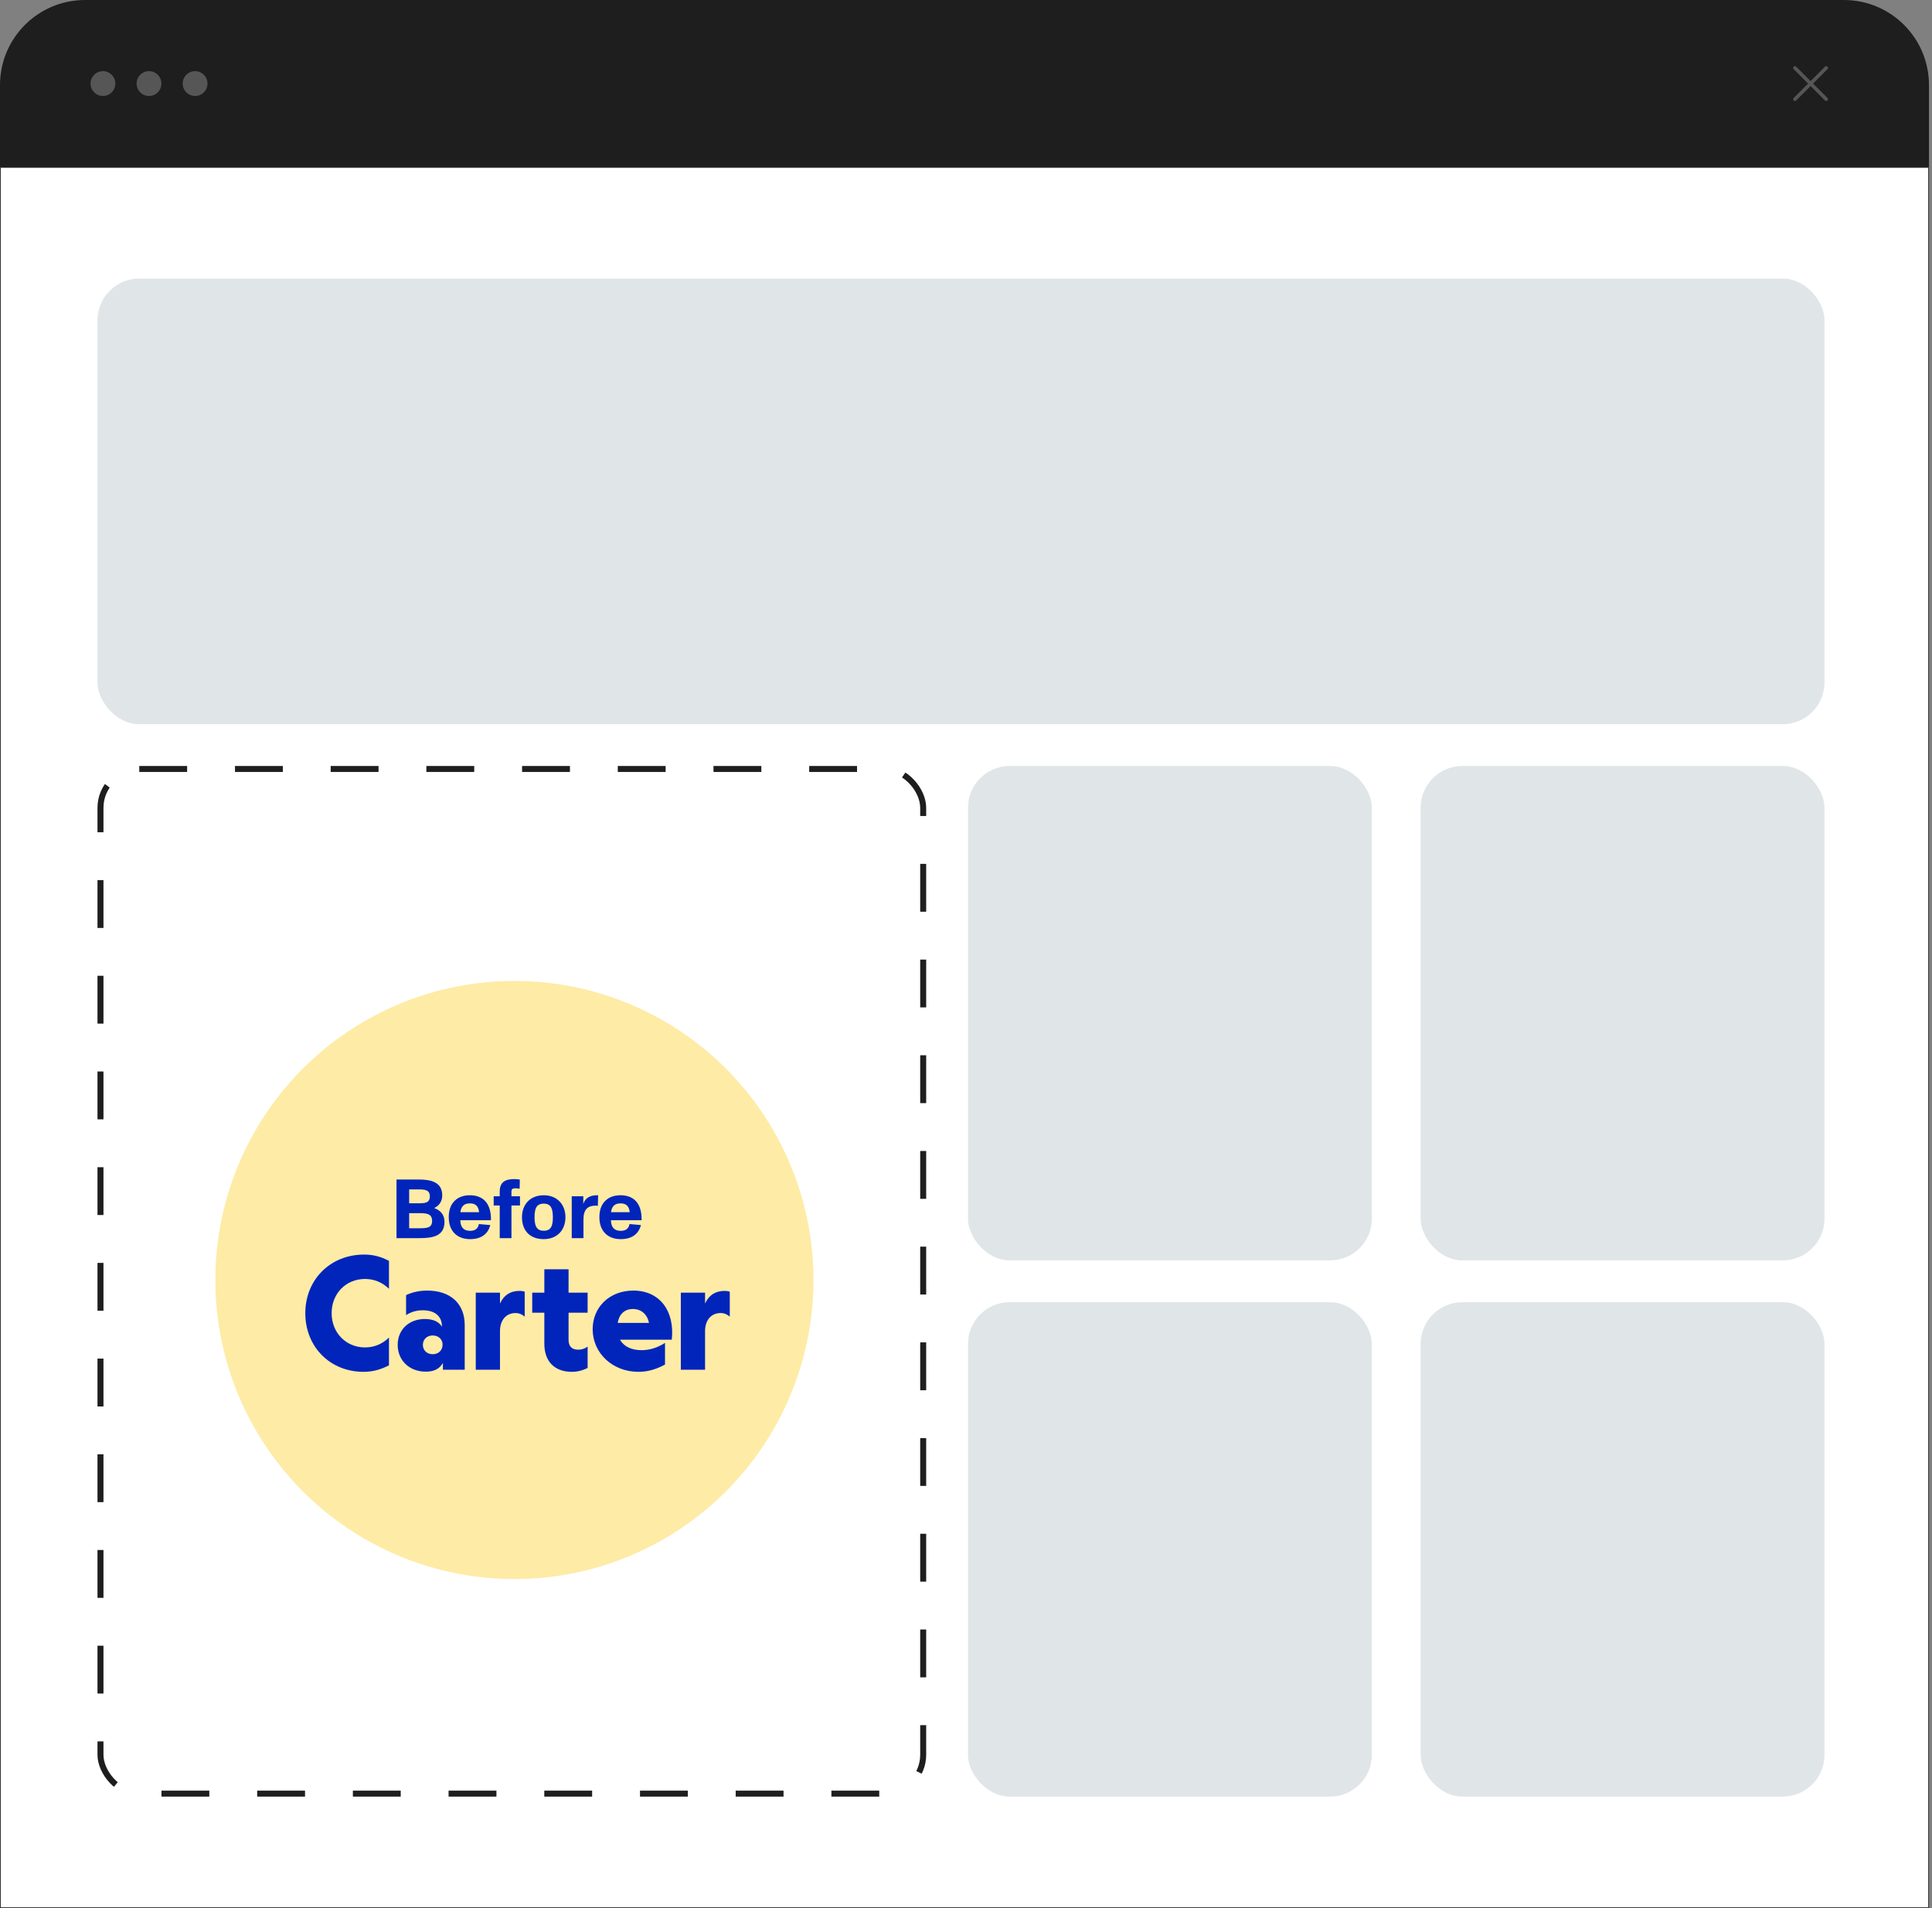
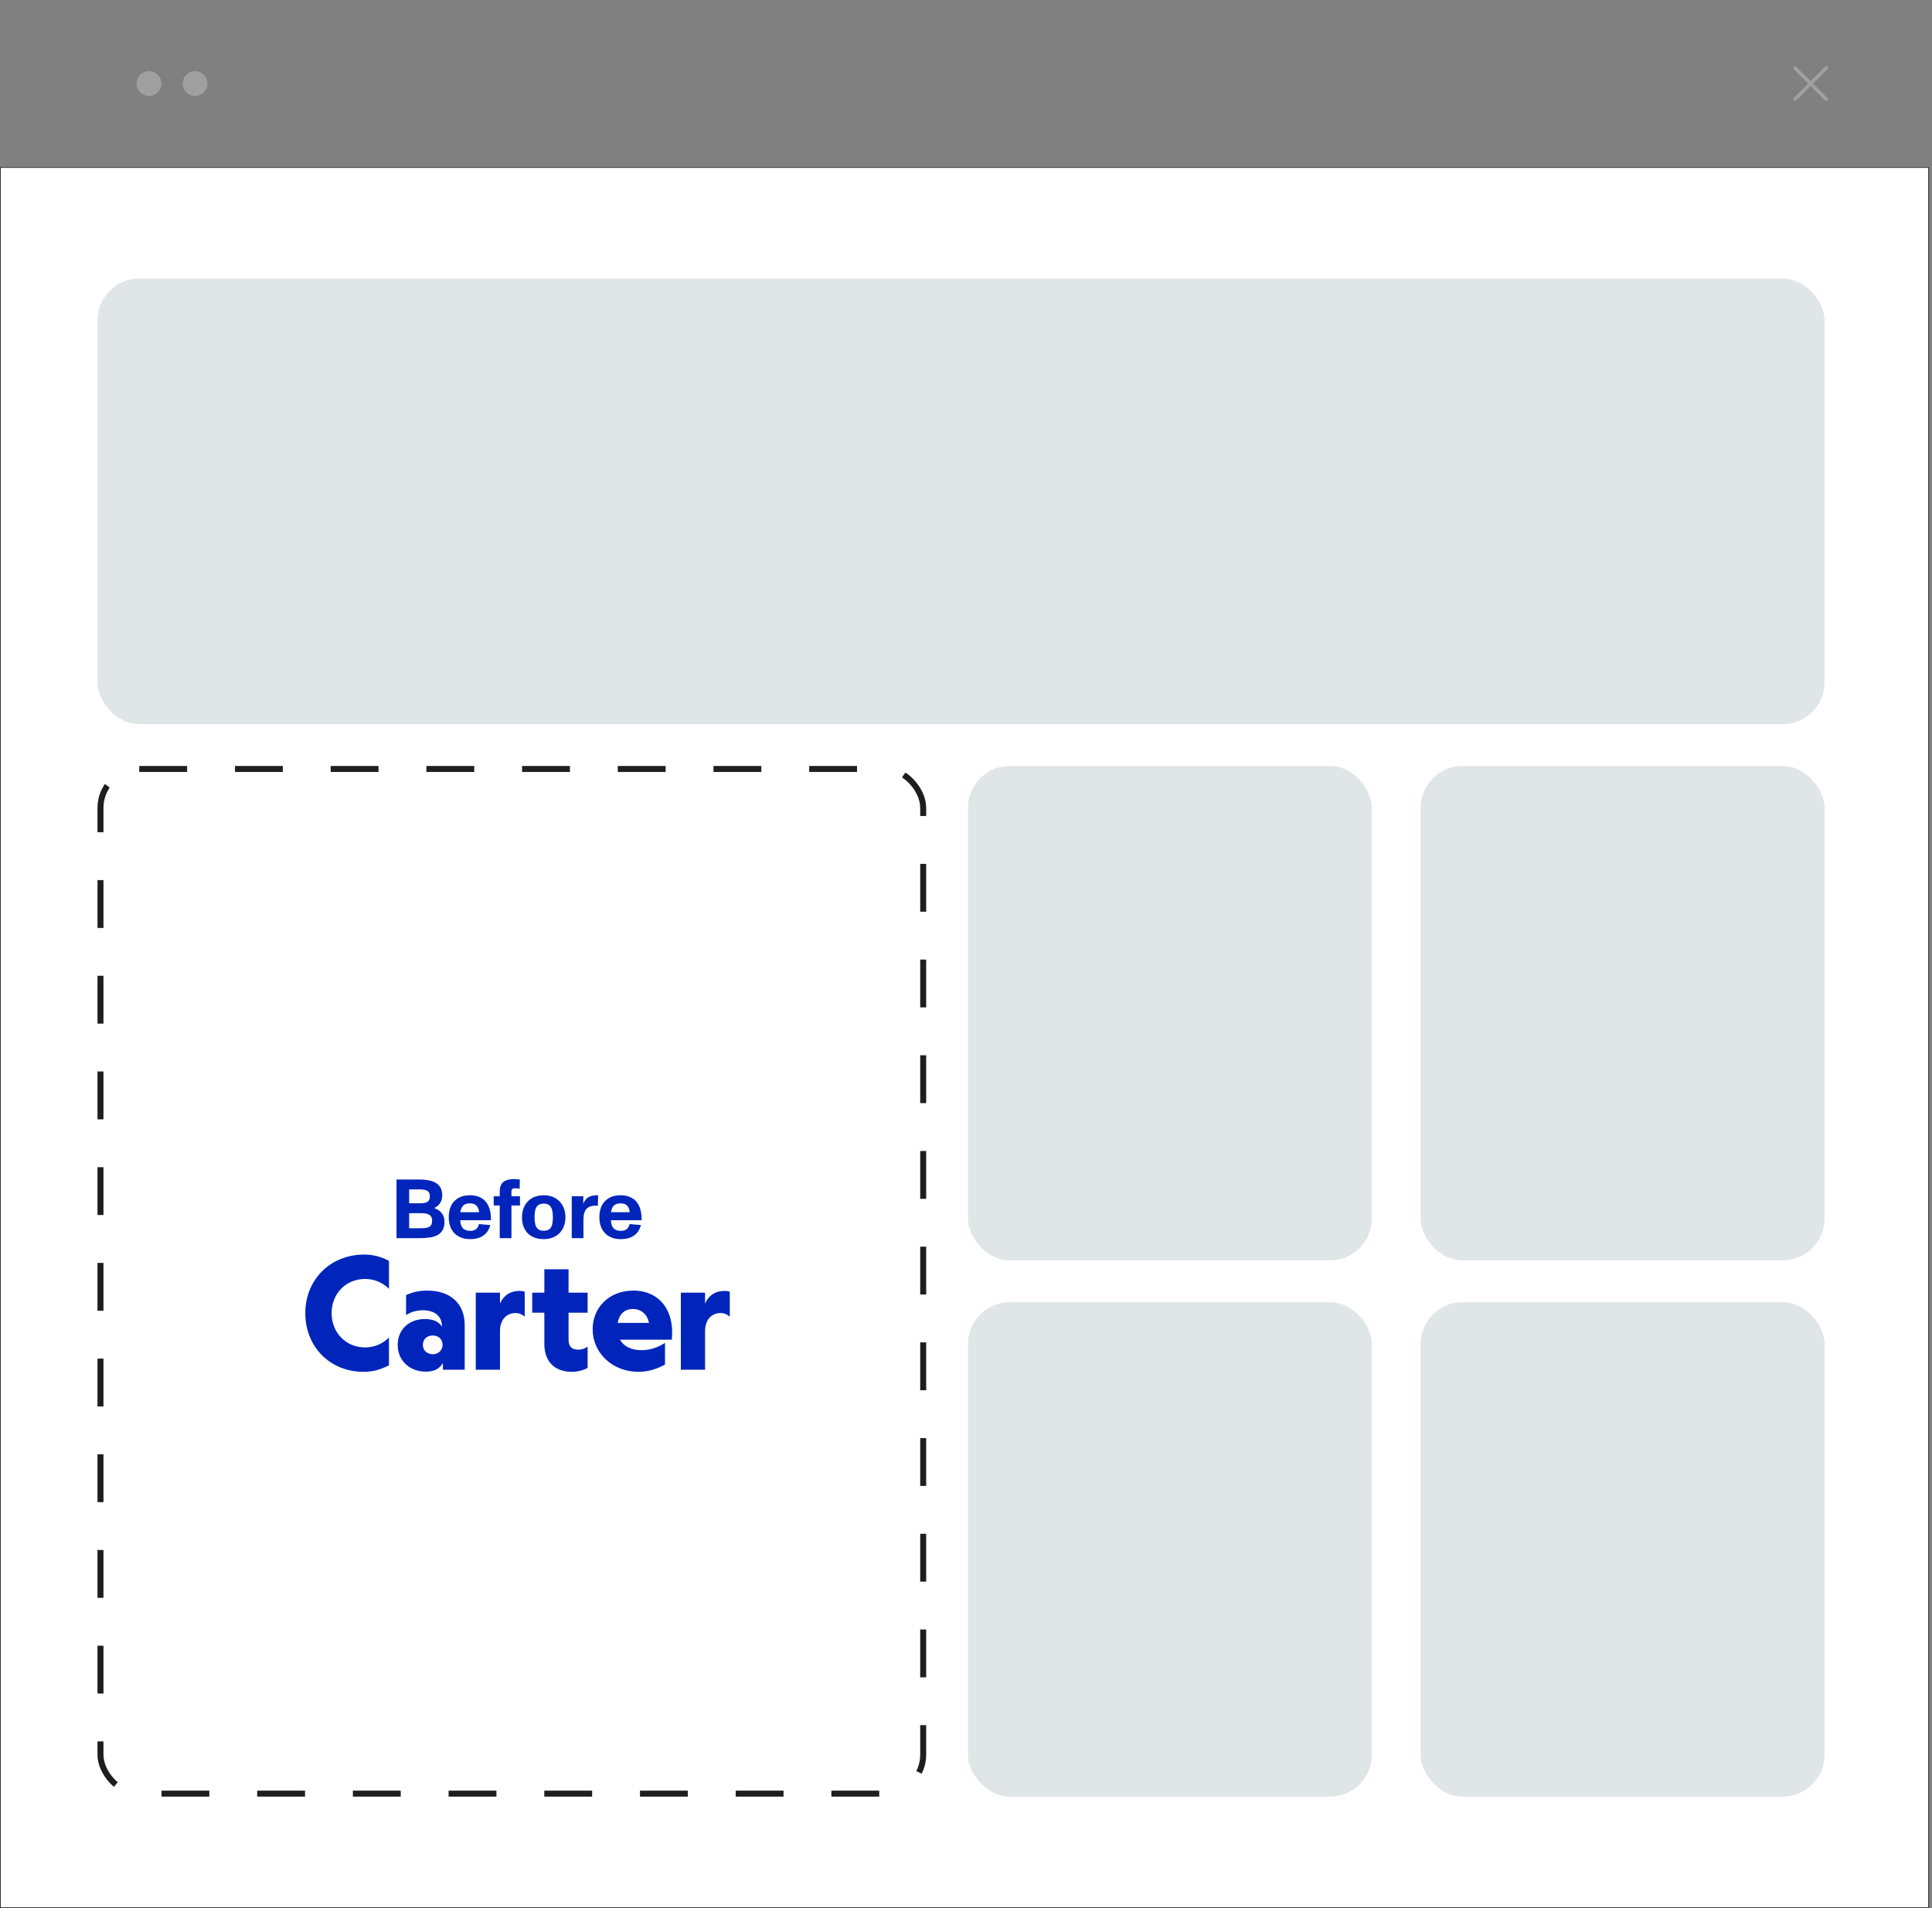
<svg xmlns="http://www.w3.org/2000/svg" width="323" height="319" viewBox="0 0 323 319" fill="none">
  <rect x="0" y="0" width="323" height="319" fill="#808080" stroke="none" />
  <path d="M0.058 28.003H322.435V318.945H0.058V28.003Z" fill="white" stroke="#1E1E1E" stroke-width="0.116" />
  <rect x="16.299" y="46.57" width="288.73" height="74.511" rx="6.985" fill="#E0E6E8" />
  <rect x="16.799" y="128.562" width="137.544" height="171.307" rx="6.485" stroke="#1E1E1E" stroke-dasharray="8 8" />
-   <path d="M0 14.222C0 6.367 6.367 0 14.222 0H308.271C316.125 0 322.493 6.367 322.493 14.222V27.942H0V14.222Z" fill="#1E1E1E" />
-   <circle cx="17.209" cy="13.97" r="2.074" fill="white" fill-opacity="0.25" />
  <circle cx="24.912" cy="13.97" r="2.074" fill="white" fill-opacity="0.25" />
  <circle cx="32.616" cy="13.97" r="2.074" fill="white" fill-opacity="0.25" />
  <path d="M305.526 16.385C305.553 16.412 305.575 16.444 305.589 16.479C305.604 16.515 305.612 16.553 305.612 16.591C305.612 16.629 305.604 16.667 305.589 16.702C305.575 16.738 305.553 16.77 305.526 16.797C305.499 16.824 305.467 16.845 305.432 16.86C305.396 16.875 305.359 16.882 305.32 16.882C305.282 16.882 305.244 16.875 305.209 16.86C305.174 16.845 305.141 16.824 305.114 16.797L302.701 14.383L300.287 16.797C300.233 16.851 300.158 16.882 300.081 16.882C300.004 16.882 299.93 16.851 299.875 16.797C299.821 16.742 299.79 16.668 299.79 16.591C299.79 16.514 299.821 16.439 299.875 16.385L302.289 13.971L299.875 11.558C299.821 11.503 299.79 11.429 299.79 11.352C299.79 11.274 299.821 11.2 299.875 11.146C299.93 11.091 300.004 11.06 300.081 11.06C300.158 11.06 300.233 11.091 300.287 11.146L302.701 13.56L305.114 11.146C305.169 11.091 305.243 11.06 305.32 11.06C305.398 11.06 305.472 11.091 305.526 11.146C305.581 11.2 305.612 11.274 305.612 11.352C305.612 11.429 305.581 11.503 305.526 11.558L303.112 13.971L305.526 16.385Z" fill="white" fill-opacity="0.25" />
  <rect x="161.828" y="128.062" width="67.526" height="82.661" rx="6.985" fill="#E0E6E8" />
  <rect x="161.828" y="217.711" width="67.526" height="82.661" rx="6.985" fill="#E0E6E8" />
  <rect x="237.504" y="128.062" width="67.526" height="82.661" rx="6.985" fill="#E0E6E8" />
  <rect x="237.504" y="217.711" width="67.526" height="82.661" rx="6.985" fill="#E0E6E8" />
-   <circle cx="86" cy="214" r="50" fill="#FEEBA5" />
  <path d="M66.29 207V197.2H69.986C71.89 197.2 73.934 197.55 73.934 199.846C73.934 200.882 73.416 201.582 72.59 201.974C73.654 202.352 74.312 203.094 74.312 204.27C74.312 206.65 72.38 207 70.182 207H66.29ZM68.404 205.348H70.084C71.414 205.348 72.24 205.278 72.24 204.116C72.24 202.87 71.204 202.828 70.154 202.828H68.404V205.348ZM68.404 201.176H69.874C71.022 201.176 71.862 201.148 71.862 200.014C71.862 198.922 71.022 198.852 69.888 198.852H68.404V201.176ZM78.58 207.168C77.488 207.168 76.62 206.818 76.032 206.244C75.36 205.586 75.024 204.662 75.024 203.486C75.024 202.366 75.332 201.414 76.018 200.756C76.634 200.154 77.474 199.832 78.566 199.832C79.672 199.832 80.54 200.182 81.128 200.812C81.8 201.54 82.108 202.632 82.08 204.004H76.956C76.97 205.18 77.53 205.782 78.58 205.782C79.476 205.782 79.924 205.376 80.064 204.648L81.968 204.816C81.562 206.384 80.386 207.168 78.58 207.168ZM76.97 202.66H80.092C80.05 202.226 79.938 201.862 79.686 201.596C79.42 201.316 79.07 201.19 78.566 201.19C77.992 201.19 77.586 201.358 77.32 201.708C77.124 201.96 77.012 202.282 76.97 202.66ZM83.546 207V201.54H82.538V200H83.546V199.216C83.546 197.69 84.414 197.13 85.94 197.13C86.304 197.13 86.738 197.172 86.906 197.214L86.878 198.74C86.654 198.698 86.36 198.67 86.206 198.67C85.73 198.67 85.506 198.754 85.506 199.216V200H86.934V201.54H85.506V207H83.546ZM90.907 207.168C88.625 207.168 87.267 205.782 87.267 203.5C87.267 201.372 88.639 199.832 90.907 199.832C93.147 199.832 94.533 201.386 94.533 203.5C94.533 205.698 93.105 207.168 90.907 207.168ZM89.367 203.5C89.367 204.41 89.507 205.012 89.815 205.348C90.053 205.642 90.417 205.768 90.907 205.768C91.411 205.768 91.775 205.642 92.013 205.334C92.307 204.984 92.433 204.396 92.433 203.5C92.433 202.604 92.293 202.03 92.013 201.68C91.761 201.358 91.397 201.232 90.907 201.232C90.417 201.232 90.053 201.358 89.801 201.652C89.507 202.002 89.367 202.59 89.367 203.5ZM95.585 207V200H97.517V201.302C97.755 200.518 98.357 199.93 99.491 199.846C99.603 199.832 99.869 199.832 99.995 199.832L99.953 201.596C99.841 201.582 99.715 201.568 99.589 201.568C98.273 201.568 97.545 202.184 97.545 203.878V207H95.585ZM103.764 207.168C102.672 207.168 101.804 206.818 101.216 206.244C100.544 205.586 100.208 204.662 100.208 203.486C100.208 202.366 100.516 201.414 101.202 200.756C101.818 200.154 102.658 199.832 103.75 199.832C104.856 199.832 105.724 200.182 106.312 200.812C106.984 201.54 107.292 202.632 107.264 204.004H102.14C102.154 205.18 102.714 205.782 103.764 205.782C104.66 205.782 105.108 205.376 105.248 204.648L107.152 204.816C106.746 206.384 105.57 207.168 103.764 207.168ZM102.154 202.66H105.276C105.234 202.226 105.122 201.862 104.87 201.596C104.604 201.316 104.254 201.19 103.75 201.19C103.176 201.19 102.77 201.358 102.504 201.708C102.308 201.96 102.196 202.282 102.154 202.66ZM60.763 229.351C55.174 229.351 51.043 225.166 51.043 219.55C51.043 213.934 55.228 209.749 60.871 209.749C62.356 209.749 63.652 210.073 65.029 210.802V215.473C63.922 214.393 62.545 213.826 61.033 213.826C57.847 213.826 55.444 216.256 55.444 219.55C55.444 222.817 57.847 225.274 61.033 225.274C62.545 225.274 63.922 224.707 65.029 223.627V228.271C63.517 229.027 62.275 229.351 60.763 229.351ZM71.185 229.324C68.404 229.324 66.487 227.407 66.487 224.842C66.487 222.304 68.377 220.495 71.104 220.522C72.427 220.549 73.345 220.954 73.885 221.791C73.912 220.063 72.697 219.064 70.699 219.064C69.673 219.064 68.755 219.307 67.891 219.874V216.526C68.998 216.013 70.159 215.77 71.428 215.77C75.316 215.77 77.692 217.957 77.692 221.521V229H74.047V227.866C73.48 228.865 72.562 229.324 71.185 229.324ZM72.346 226.408C73.318 226.408 73.993 225.733 73.993 224.815C73.993 223.924 73.318 223.276 72.346 223.276C71.374 223.276 70.699 223.924 70.699 224.842C70.699 225.76 71.374 226.408 72.346 226.408ZM79.54 229V216.121H83.591V217.93C84.239 216.526 85.319 215.824 86.858 215.824C87.181 215.824 87.397 215.851 87.722 215.959V220.117C87.209 219.712 86.776 219.523 86.21 219.523C84.59 219.523 83.591 220.738 83.591 222.547V229H79.54ZM95.595 229.351C92.625 229.351 90.978 227.515 91.005 224.599V219.469H88.98V216.121H91.005V212.206H95.055V216.121H98.241V219.469H95.055V224.005C95.055 225.112 95.622 225.652 96.675 225.652C97.215 225.652 97.755 225.49 98.241 225.139V228.703C97.404 229.135 96.513 229.351 95.595 229.351ZM106.724 229.351C102.431 229.351 99.084 226.246 99.084 222.223C99.084 218.551 101.891 215.77 105.887 215.77C110.234 215.77 112.826 219.091 112.313 223.978H103.646C104.294 225.112 105.563 225.733 107.237 225.733C108.614 225.733 109.91 225.328 111.179 224.518V228.136C109.64 228.973 108.236 229.351 106.724 229.351ZM103.268 221.17H108.506C108.209 219.739 107.21 218.848 105.806 218.848C104.402 218.848 103.511 219.739 103.268 221.17ZM113.825 229V216.121H117.875V217.93C118.523 216.526 119.603 215.824 121.142 215.824C121.466 215.824 121.682 215.851 122.006 215.959V220.117C121.493 219.712 121.061 219.523 120.494 219.523C118.874 219.523 117.875 220.738 117.875 222.547V229H113.825Z" fill="#0125BB" />
</svg>